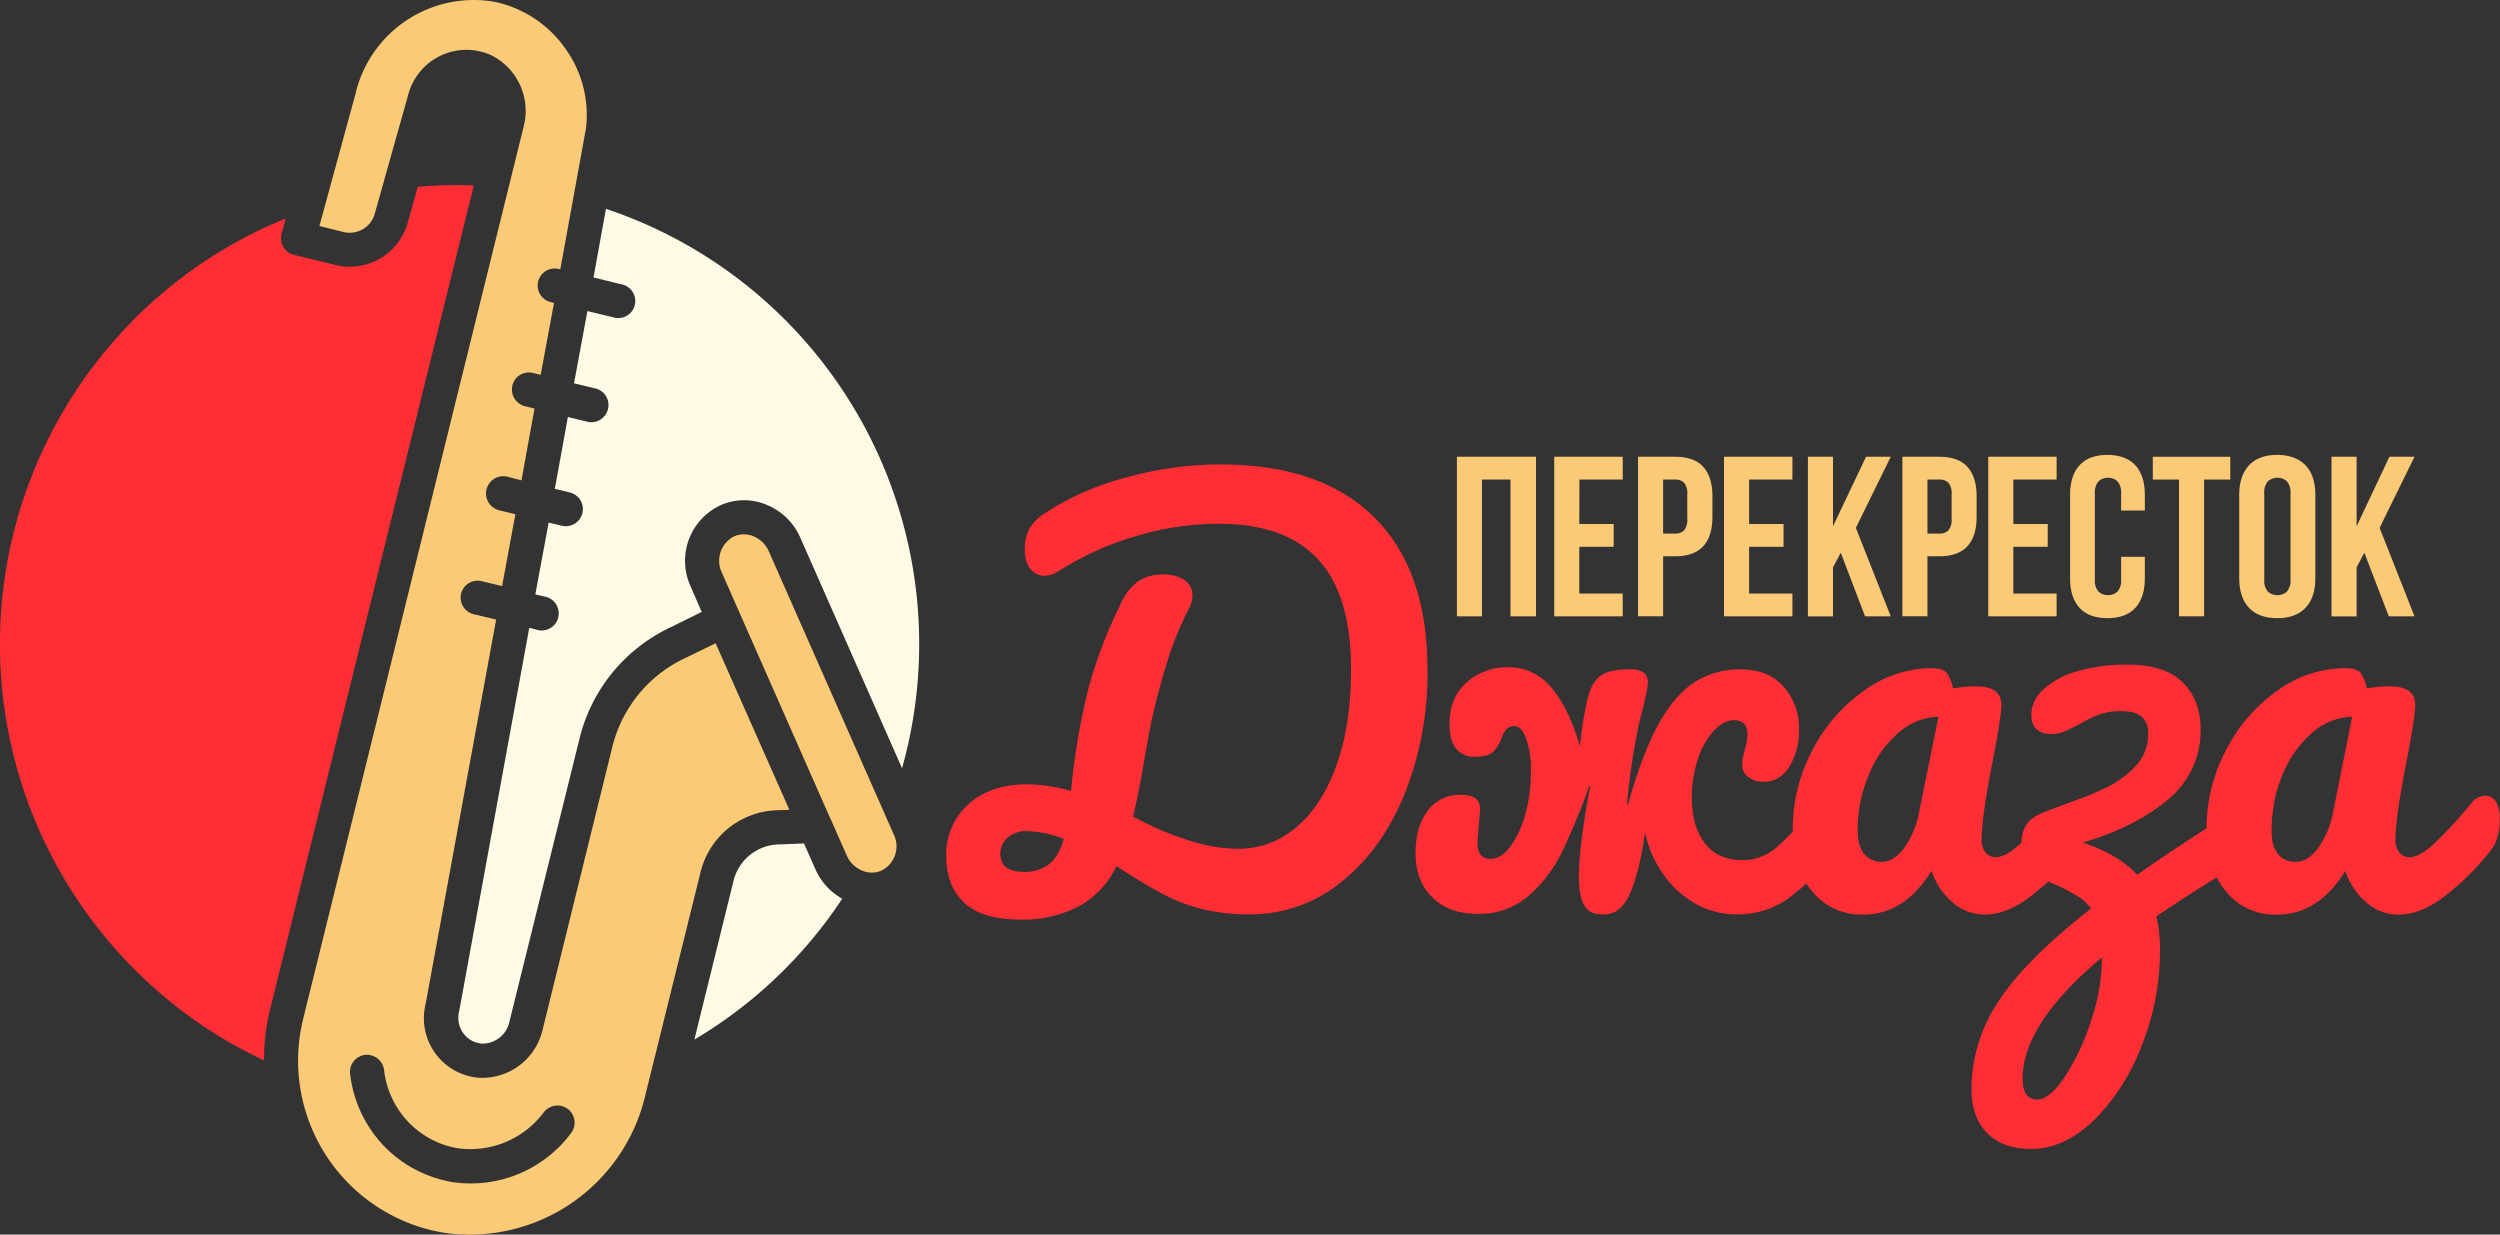
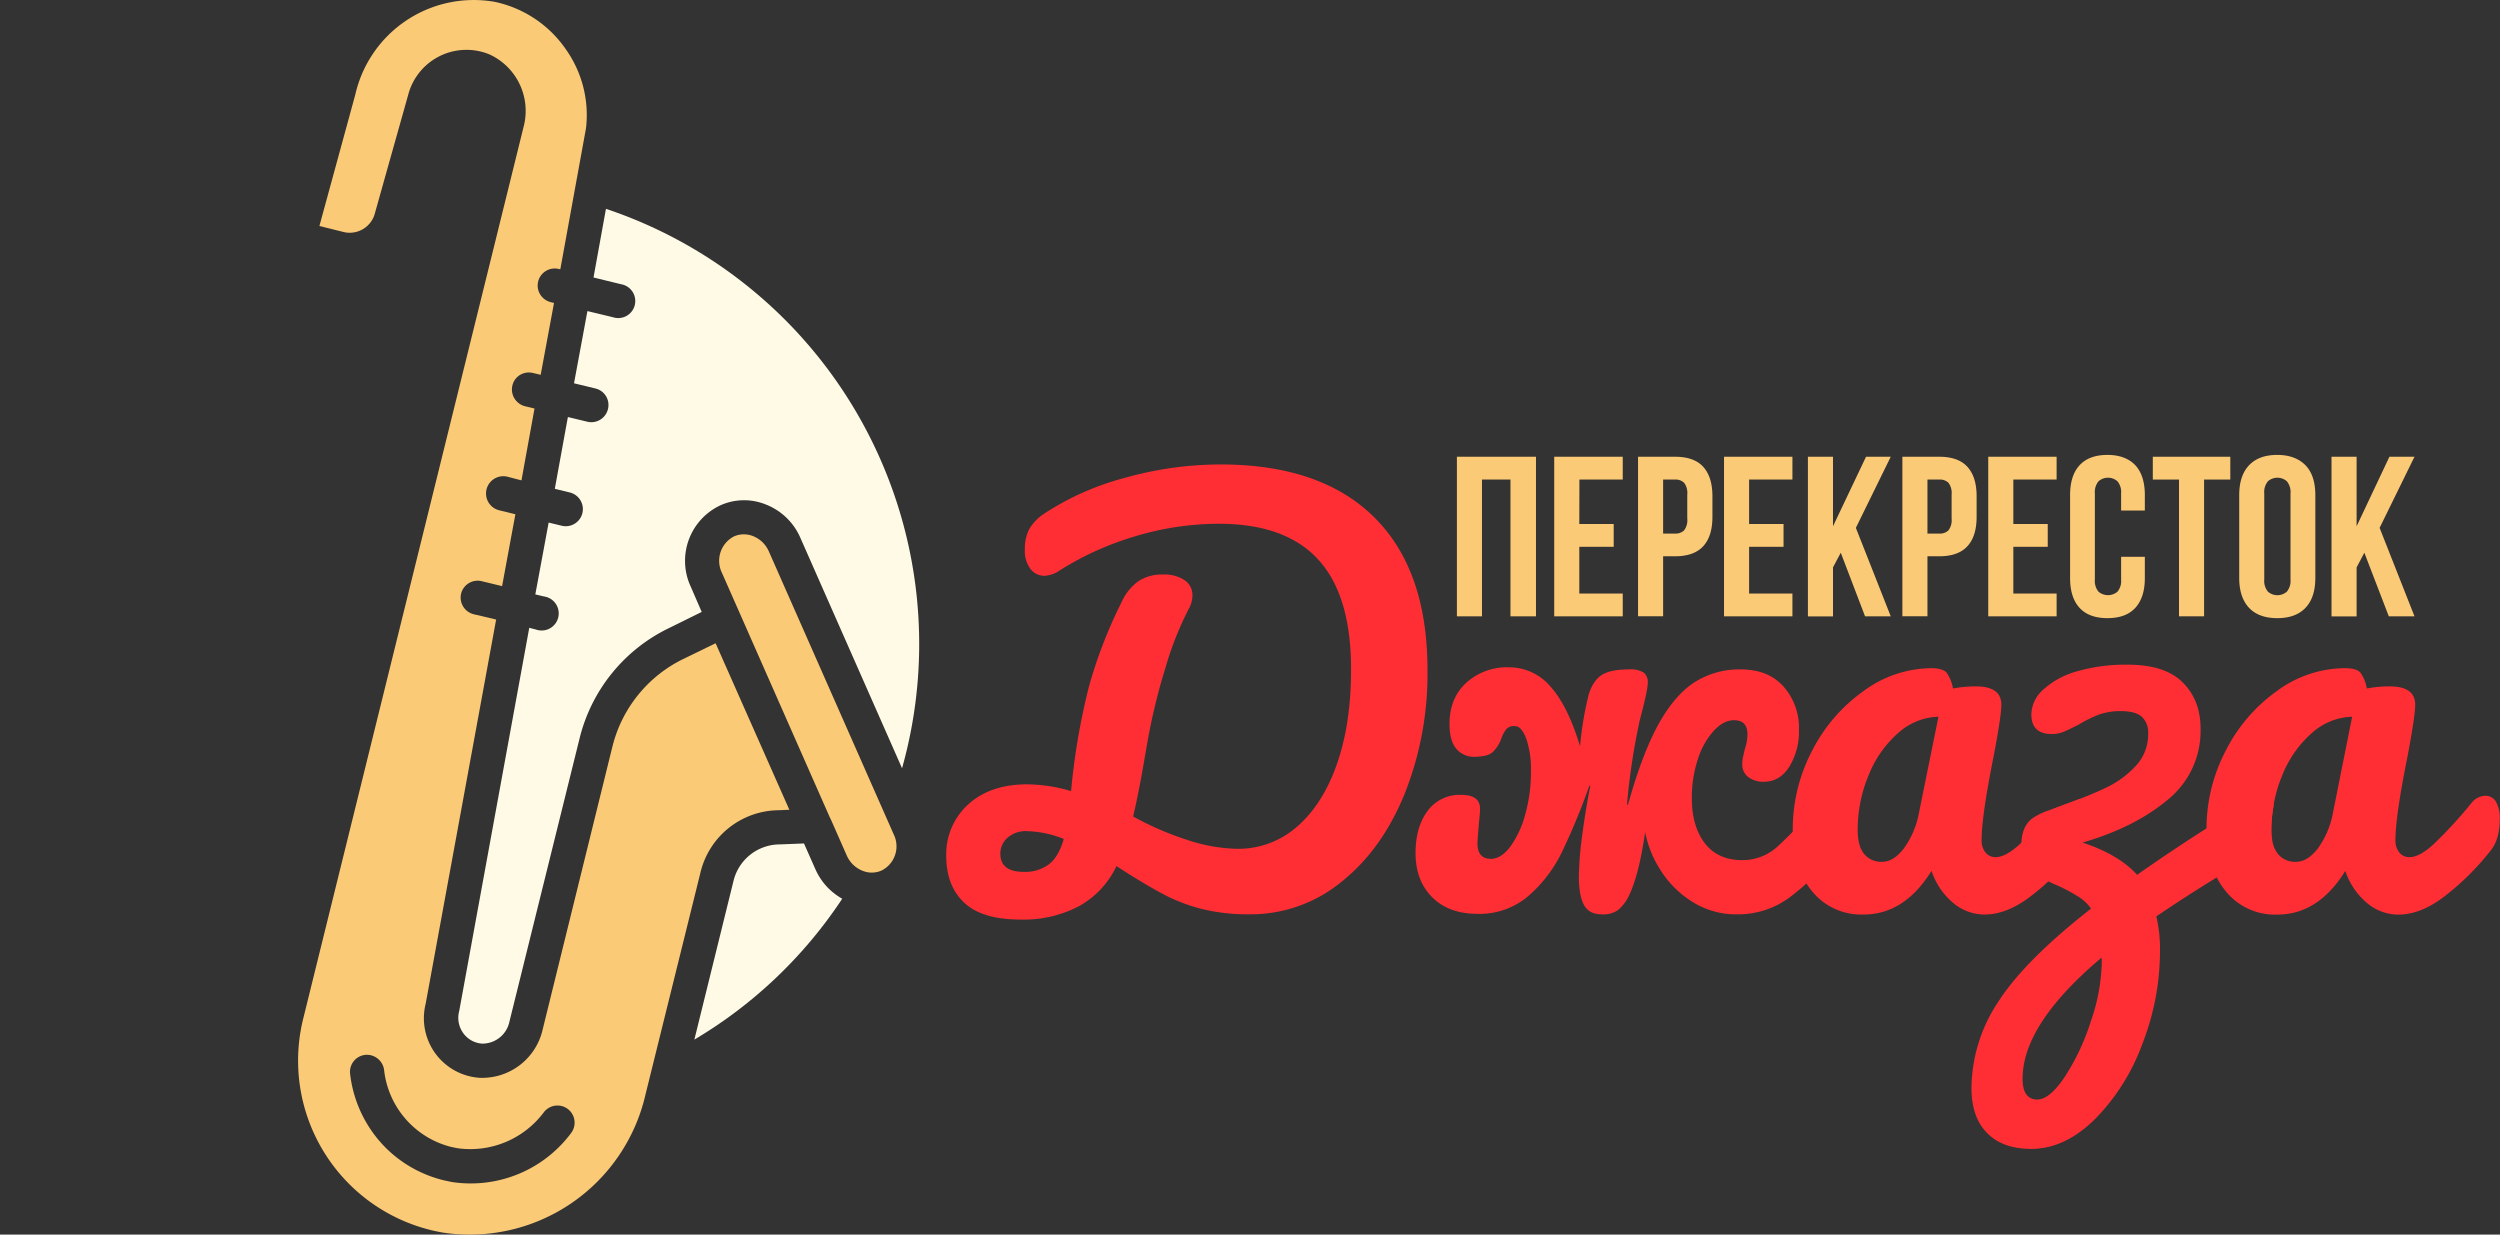
<svg xmlns="http://www.w3.org/2000/svg" viewBox="0 0 680.95 336.28">
  <rect x="0" y="0" width="680.95" height="336.28" fill="#333333" stroke="none" />
  <defs>
    <style>.cls-1{fill:#ff2e34;}.cls-2{fill:#fffae6;}.cls-3{fill:#fbca76;}</style>
  </defs>
  <title>Ресурс 1</title>
  <g id="Слой_2" data-name="Слой 2">
    <g id="Слой_1-2" data-name="Слой 1">
      <path class="cls-1" d="M374.3,140.89q14.52,14.38,14.52,41.58a88.34,88.34,0,0,1-6.24,33.79q-6.22,15.23-17.28,24a39,39,0,0,1-24.93,8.78,52.74,52.74,0,0,1-12.83-1.41,47.58,47.58,0,0,1-10.55-4q-5-2.62-12.89-7.72a24.33,24.33,0,0,1-10.2,10.91A32.37,32.37,0,0,1,278,250.47q-10.48,0-15.37-4.6t-4.89-12.68a18.29,18.29,0,0,1,6-14.1q6-5.44,16-5.45a43.34,43.34,0,0,1,12,1.84,185,185,0,0,1,4.89-28.55,127.31,127.31,0,0,1,8.71-22.59,14.64,14.64,0,0,1,4.68-6,11.49,11.49,0,0,1,6.66-1.85,9.9,9.9,0,0,1,6,1.56,4.87,4.87,0,0,1,2.12,4.11,7.68,7.68,0,0,1-1,3.68,87.24,87.24,0,0,0-6.3,15.87A165.23,165.23,0,0,0,312.74,201l-.85,4.81q-1.69,10.07-3.26,16.58a83.23,83.23,0,0,0,14.95,6.45A45.41,45.41,0,0,0,337,231.2a24.19,24.19,0,0,0,16.36-6.09q7-6.09,10.84-17.14T368,182.19q0-20-8.92-29.76T332,142.66a79.11,79.11,0,0,0-22.74,3.4,81.89,81.89,0,0,0-20.9,9.49,7.61,7.61,0,0,1-3.82,1.28,4.7,4.7,0,0,1-3.9-1.92,8.19,8.19,0,0,1-1.49-5.17,11.67,11.67,0,0,1,1.14-5.52,12.71,12.71,0,0,1,3.82-4.11,74.84,74.84,0,0,1,22.17-9.92,96.46,96.46,0,0,1,26.14-3.68Q359.78,126.51,374.3,140.89Zm-88.55,94.49c1.75-1.36,3.09-3.66,4-6.87a28.77,28.77,0,0,0-9.92-2.12,7.52,7.52,0,0,0-5.45,1.84,5.71,5.71,0,0,0-1.91,4.25q0,5,6.37,5A10.83,10.83,0,0,0,285.75,235.38Z" />
      <path class="cls-1" d="M502,218.45a8.79,8.79,0,0,1,1.06,4.68q0,5.67-2.69,8.78a76.22,76.22,0,0,1-12.75,12.4,23.61,23.61,0,0,1-14.45,4.74,22.28,22.28,0,0,1-12.18-3.4,27.24,27.24,0,0,1-8.65-8.57,29.68,29.68,0,0,1-4.24-10.41q-1.71,11.9-4.54,17.57a11.63,11.63,0,0,1-2.9,3.68,7,7,0,0,1-4.32,1.13q-3.41,0-4.82-2.41T430.05,239a92.63,92.63,0,0,1,.92-11.55q.93-7,2.2-13.39h-.28a178,178,0,0,1-7.58,18.28,37.43,37.43,0,0,1-9.07,11.76,20.44,20.44,0,0,1-13.81,4.81q-7.8,0-12.33-4.53t-4.53-12q0-7.09,3.26-11.48a10.81,10.81,0,0,1,9.21-4.39q5.1,0,5.1,3.82c0,.67-.1,1.85-.29,3.55-.28,3.4-.42,5.33-.42,5.81,0,2.83,1.22,4.24,3.68,4.24,1.79,0,3.52-1.06,5.17-3.18a26.44,26.44,0,0,0,4.11-8.72A42.78,42.78,0,0,0,417,209.81a25.31,25.31,0,0,0-1.27-8.57q-1.29-3.47-3.12-3.47a2.93,2.93,0,0,0-2.27.78,8.82,8.82,0,0,0-1.42,2.62,9.38,9.38,0,0,1-2.26,3.61q-1.43,1.35-5,1.35a6.13,6.13,0,0,1-5-2.2q-1.85-2.19-1.84-6.73,0-7.08,4.6-11.26a16.52,16.52,0,0,1,11.55-4.18,14.76,14.76,0,0,1,11.4,5.31q4.75,5.33,8,16.22a91,91,0,0,1,2.41-14.3c.85-2.55,2.07-4.3,3.68-5.25s4-1.41,7.23-1.41a6.81,6.81,0,0,1,4,.85,3.29,3.29,0,0,1,1.13,2.83q0,2-2.12,9.92a179.23,179.23,0,0,0-3.54,23.23h.28q3.83-13.74,8.22-21.74t9.84-11.55a22.79,22.79,0,0,1,12.68-3.54q7.37,0,11.55,4.6A16.9,16.9,0,0,1,490,198.76a18.31,18.31,0,0,1-2.62,10.06q-2.62,4.11-6.87,4.11a6.79,6.79,0,0,1-4.32-1.28,4.23,4.23,0,0,1-1.63-3.54,10.53,10.53,0,0,1,.28-2.27c.19-.85.33-1.46.43-1.84a12.59,12.59,0,0,0,.7-4c0-2.55-1.22-3.83-3.68-3.83q-2.83,0-5.52,2.91a21,21,0,0,0-4.33,7.79,33.37,33.37,0,0,0-1.62,10.55q0,7.65,3.54,12.26t10.2,4.6a14.12,14.12,0,0,0,9.35-3.47,106.07,106.07,0,0,0,11.33-12.11,5,5,0,0,1,3.83-2A3.28,3.28,0,0,1,502,218.45Z" />
      <path class="cls-1" d="M518.6,231.06a24,24,0,0,0,4.11-9.77L528,195.22a17.13,17.13,0,0,0-11,4.46,30,30,0,0,0-8,11.41,38.4,38.4,0,0,0-3,15q0,4.4,1.77,6.52a6,6,0,0,0,4.89,2.13C514.72,234.75,516.71,233.52,518.6,231.06Zm47.84-13.44a4.37,4.37,0,0,1,.68.83,8.9,8.9,0,0,1,1.06,4.67q0,5.69-2.69,8.79a76.33,76.33,0,0,1-7.39,8,63.41,63.41,0,0,1-4.94,4.19q-6.51,5-12.61,5a13.24,13.24,0,0,1-8.57-3.19,19.22,19.22,0,0,1-5.87-8.71q-7.38,11.91-18.56,11.9a17.24,17.24,0,0,1-14-6.37q-5.25-6.37-5.24-16.72a46,46,0,0,1,5.24-21.46,44.8,44.8,0,0,1,14-16.29A31.49,31.49,0,0,1,526,182c2.08,0,3.48.41,4.19,1.2a10.41,10.41,0,0,1,1.76,4.33,33.14,33.14,0,0,1,6.24-.57c4.62,0,6.94,1.65,6.94,5q0,3-2.13,14.17-3.26,16.29-3.25,22.66a5.17,5.17,0,0,0,1.06,3.41,3.42,3.42,0,0,0,2.76,1.27q2.69,0,6.52-3.47c.2-.19.41-.38.62-.59a116,116,0,0,0,8.36-9Z" />
      <path class="cls-1" d="M619.33,219.31c-.1-.2-.2-.39-.31-.57a3.27,3.27,0,0,0-2.9-1.71,6.53,6.53,0,0,0-3.27,1.14q-6.23,3.86-11.8,7.43-10.65,6.83-18.94,12.69-5-5.53-14.87-8.79,14.16-4.11,23.15-11.62a24.09,24.09,0,0,0,9-19.41q0-7.77-4.88-12.61t-15-4.81a47.29,47.29,0,0,0-13.88,1.84,22.39,22.39,0,0,0-9.14,5,9.25,9.25,0,0,0-3.19,6.66c0,3.59,1.85,5.38,5.53,5.38a8.52,8.52,0,0,0,3.33-.63c1-.43,2.33-1.07,4-1.91a33.66,33.66,0,0,1,5.59-2.76,17.19,17.19,0,0,1,6-.93c2.65,0,4.53.52,5.67,1.56a5.85,5.85,0,0,1,1.7,4.53,12.57,12.57,0,0,1-3.47,8.93,26.54,26.54,0,0,1-8.08,5.87,114.82,114.82,0,0,1-11.4,4.61c-.48.2-1.82.69-4,1.49a17.75,17.75,0,0,0-4.75,2.33c-1.88,1.52-2.83,3.88-2.83,7.09a9,9,0,0,0,2.27,6,20.3,20.3,0,0,0,7.37,5,47.68,47.68,0,0,1,5.87,3.12,12,12,0,0,1,3.47,3.25q-18.12,14.16-25.36,25.5a43,43,0,0,0-7.22,23.38q0,7.93,4.25,12.25t12,4.33q9.06,0,17.22-7.94a57.09,57.09,0,0,0,13-20.47,69.81,69.81,0,0,0,4.88-25.57,38.36,38.36,0,0,0-1-9.35q7.5-5.11,16.35-10.55,5.85-3.59,12.28-7.3a7.12,7.12,0,0,0,2.83-2.95,14.74,14.74,0,0,1-.19-2.58A39,39,0,0,1,619.33,219.31Zm-46.85,42.92a51.89,51.89,0,0,1-2.9,15.72,62.43,62.43,0,0,1-7.09,15.23q-4.18,6.3-7.58,6.31c-2.64,0-4-1.89-4-5.67q0-14.88,21.54-33Z" />
      <path class="cls-1" d="M679.89,218.45a3.29,3.29,0,0,0-2.91-1.7,5,5,0,0,0-3.82,2A120.37,120.37,0,0,1,662.81,230q-3.81,3.47-6.51,3.47a3.44,3.44,0,0,1-2.77-1.27,5.23,5.23,0,0,1-1.06-3.41q0-6.37,3.27-22.66,2.12-11.19,2.11-14.17,0-5-6.94-5a33,33,0,0,0-6.23.57,10.26,10.26,0,0,0-1.77-4.33c-.71-.79-2.11-1.2-4.18-1.2a31.42,31.42,0,0,0-18.48,6.17,44.73,44.73,0,0,0-14,16.29,45.92,45.92,0,0,0-5.24,21.1V226a28.05,28.05,0,0,0,2.79,13,20.51,20.51,0,0,0,2.45,3.75,17.22,17.22,0,0,0,14,6.37q11.21,0,18.56-11.9a19.53,19.53,0,0,0,5.88,8.71,13.22,13.22,0,0,0,8.57,3.19c4.07,0,8.26-1.65,12.61-5a71.2,71.2,0,0,0,12.33-12.19q2.68-3.1,2.69-8.79A8.9,8.9,0,0,0,679.89,218.45Zm-44.42,2.84a24,24,0,0,1-4.1,9.77c-1.9,2.46-3.87,3.68-6,3.68a6,6,0,0,1-4.89-2.12,7.8,7.8,0,0,1-1.58-3.94,14.74,14.74,0,0,1-.19-2.58,39,39,0,0,1,.57-6.79,37.13,37.13,0,0,1,2.4-8.23,30.26,30.26,0,0,1,8-11.4,17.17,17.17,0,0,1,11-4.46Z" />
      <g id="_Группа_" data-name="&lt;Группа&gt;">
        <path class="cls-2" d="M165.05,56.88A125,125,0,0,1,245.7,209.26L218,146.48a17,17,0,0,0-9.51-9.11,15.74,15.74,0,0,0-12.25.26,16.69,16.69,0,0,0-8.11,22.13l3,6.92-9,4.44a45.38,45.38,0,0,0-24.28,30.07l-19.07,77a7.52,7.52,0,0,1-7.44,6.07,6.88,6.88,0,0,1-5.17-2.87,7.1,7.1,0,0,1-1.09-6L144.16,171l1.78.46a4.66,4.66,0,1,0,2.21-9l-2.34-.56,3.63-19.56,3.56.86a4.66,4.66,0,0,0,2.2-9.06l-4.08-1,3.56-19.55,5.3,1.28a4.66,4.66,0,0,0,5.62-3.45,4.62,4.62,0,0,0-3.42-5.61l-5.83-1.41L160,84.73l7,1.69a4.64,4.64,0,1,0,2.17-9l-7.51-1.84Z" />
        <path class="cls-3" d="M243.43,227.27a7.37,7.37,0,0,1-3.32,9.85,6.6,6.6,0,0,1-5.14.07,7.8,7.8,0,0,1-4.35-4.22l-4.37-9.91s-.07-.13-.11-.16L196.63,156a7.47,7.47,0,0,1,3.33-9.91,6.73,6.73,0,0,1,5.14-.07,8.11,8.11,0,0,1,2.67,1.74,8.33,8.33,0,0,1,1.67,2.48Z" />
        <path class="cls-2" d="M225.75,242.06a18.73,18.73,0,0,0,3.65,2.74,124.21,124.21,0,0,1-40.27,38.37l10.7-43.38A13,13,0,0,1,212.41,230l6.58-.26,3.1,7A17.34,17.34,0,0,0,225.75,242.06Z" />
        <path class="cls-3" d="M194.92,175.21,215,220.56l-2.77.13a22.1,22.1,0,0,0-21.41,16.86l-15,60.57a49.11,49.11,0,0,1-55.2,37.61,47.53,47.53,0,0,1-38-58.39L142.65,34.41a16.93,16.93,0,0,0-9.19-19.53,16.4,16.4,0,0,0-22.29,11l-5.44,19.33,0,0L102.14,58a7.09,7.09,0,0,1-8.49,5.21L87,61.55l9.78-35.8A33.1,33.1,0,0,1,134.69.49,31.39,31.39,0,0,1,154.11,13.4a31,31,0,0,1,5.51,21.5l-7,38.44-.4-.07a4.64,4.64,0,0,0-4.38,7.81A4.71,4.71,0,0,0,150,82.3l.9.22-3.63,19.57-2.07-.49a4.64,4.64,0,0,0-3.53.51,4.56,4.56,0,0,0-2.1,2.88,4.66,4.66,0,0,0,1.25,4.41,4.6,4.6,0,0,0,2.18,1.25l2.59.63-3.55,19.56-3.85-1A4.67,4.67,0,1,0,136,139l4.38,1.08-3.62,19.57-5.57-1.35a4.64,4.64,0,0,0-5.6,3.42A4.68,4.68,0,0,0,129,167.3l6.14,1.45L115.94,273.42a16.26,16.26,0,0,0,14.62,20.15,16.9,16.9,0,0,0,17.23-13.07l19-77.06a36.25,36.25,0,0,1,19.33-23.95ZM155.53,308.66a4.68,4.68,0,0,0-3.05-7.5,4.7,4.7,0,0,0-4.33,1.77,25,25,0,0,1-23.41,9.84c-.57-.09-1.09-.23-1.65-.32a24.38,24.38,0,0,1-18.47-21,4.73,4.73,0,0,0-5.18-4.12,4.65,4.65,0,0,0-4.08,5.13A34,34,0,0,0,105,312.57a33.61,33.61,0,0,0,15.81,8.9l2.27.49A34.1,34.1,0,0,0,155.53,308.66Z" />
-         <path class="cls-1" d="M129.05,50.52,73.52,275.13a55,55,0,0,0-1.58,13.7A123.87,123.87,0,0,1,36.6,264a125.37,125.37,0,0,1,0-177.09,123.71,123.71,0,0,1,41.24-27.4l-1.15,4.18a4.84,4.84,0,0,0,.49,3.59,4.46,4.46,0,0,0,2.94,2.15l11.32,2.76a16.36,16.36,0,0,0,19.7-11.86l2.66-9.45A122.75,122.75,0,0,1,129.05,50.52Z" />
      </g>
      <path class="cls-3" d="M403.66,167.87h-6.83V124.41h21.54v43.46h-6.95V130.62h-7.76Z" />
      <path class="cls-3" d="M430.17,142.73h9.37v6.21h-9.37v12.72H442v6.21H423.34V124.41H442v6.21h-11.8Z" />
      <path class="cls-3" d="M456.25,124.41c3.43,0,6,.91,7.66,2.73s2.52,4.49,2.52,8v5.65q0,5.28-2.52,8c-1.67,1.82-4.23,2.73-7.66,2.73H453v16.33h-6.83V124.41ZM453,130.62v14.72h3.23a3.36,3.36,0,0,0,2.48-.87,4.58,4.58,0,0,0,.87-3.23v-6.52a4.58,4.58,0,0,0-.87-3.23,3.36,3.36,0,0,0-2.48-.87Z" />
      <path class="cls-3" d="M476.42,142.73h9.38v6.21h-9.38v12.72h11.8v6.21H469.59V124.41h18.63v6.21h-11.8Z" />
      <path class="cls-3" d="M501.39,150.55l-2.12,4v13.35h-6.83V124.41h6.83v18.94l9-18.94H515l-9.5,19.37,9.5,24.09h-7Z" />
      <path class="cls-3" d="M528.21,124.41c3.43,0,6,.91,7.66,2.73s2.52,4.49,2.52,8v5.65q0,5.28-2.52,8c-1.67,1.82-4.23,2.73-7.66,2.73H525v16.33h-6.83V124.41ZM525,130.62v14.72h3.23a3.36,3.36,0,0,0,2.48-.87,4.58,4.58,0,0,0,.87-3.23v-6.52a4.58,4.58,0,0,0-.87-3.23,3.36,3.36,0,0,0-2.48-.87Z" />
      <path class="cls-3" d="M548.39,142.73h9.37v6.21h-9.37v12.72h11.79v6.21H541.56V124.41h18.62v6.21H548.39Z" />
      <path class="cls-3" d="M584.21,151.67v5.77q0,5.28-2.58,8.11c-1.71,1.88-4.25,2.82-7.6,2.82s-5.89-.94-7.61-2.82-2.57-4.59-2.57-8.11v-22.6c0-3.52.85-6.22,2.57-8.1s4.26-2.83,7.61-2.83,5.89,1,7.6,2.83,2.58,4.58,2.58,8.1v4.22h-6.46v-4.65a4.62,4.62,0,0,0-1-3.32,3.9,3.9,0,0,0-5.15,0,4.62,4.62,0,0,0-1,3.32v23.47a4.51,4.51,0,0,0,1,3.29,4,4,0,0,0,5.15,0,4.51,4.51,0,0,0,1-3.29v-6.21Z" />
      <path class="cls-3" d="M586.38,124.41h21.11v6.21h-7.14v37.25h-6.83V130.62h-7.14Z" />
      <path class="cls-3" d="M609.92,134.84q0-5.28,2.67-8.1c1.77-1.88,4.34-2.83,7.69-2.83s5.92,1,7.7,2.83,2.67,4.58,2.67,8.1v22.6q0,5.28-2.67,8.11c-1.78,1.88-4.34,2.82-7.7,2.82s-5.92-.94-7.69-2.82-2.67-4.59-2.67-8.11Zm6.82,23a4.57,4.57,0,0,0,1,3.32,3.93,3.93,0,0,0,5.15,0,4.62,4.62,0,0,0,1-3.32V134.41a4.62,4.62,0,0,0-1-3.32,3.9,3.9,0,0,0-5.15,0,4.57,4.57,0,0,0-1,3.32Z" />
      <path class="cls-3" d="M644,150.55l-2.11,4v13.35h-6.83V124.41h6.83v18.94l8.94-18.94h6.83l-9.5,19.37,9.5,24.09h-7Z" />
    </g>
  </g>
</svg>